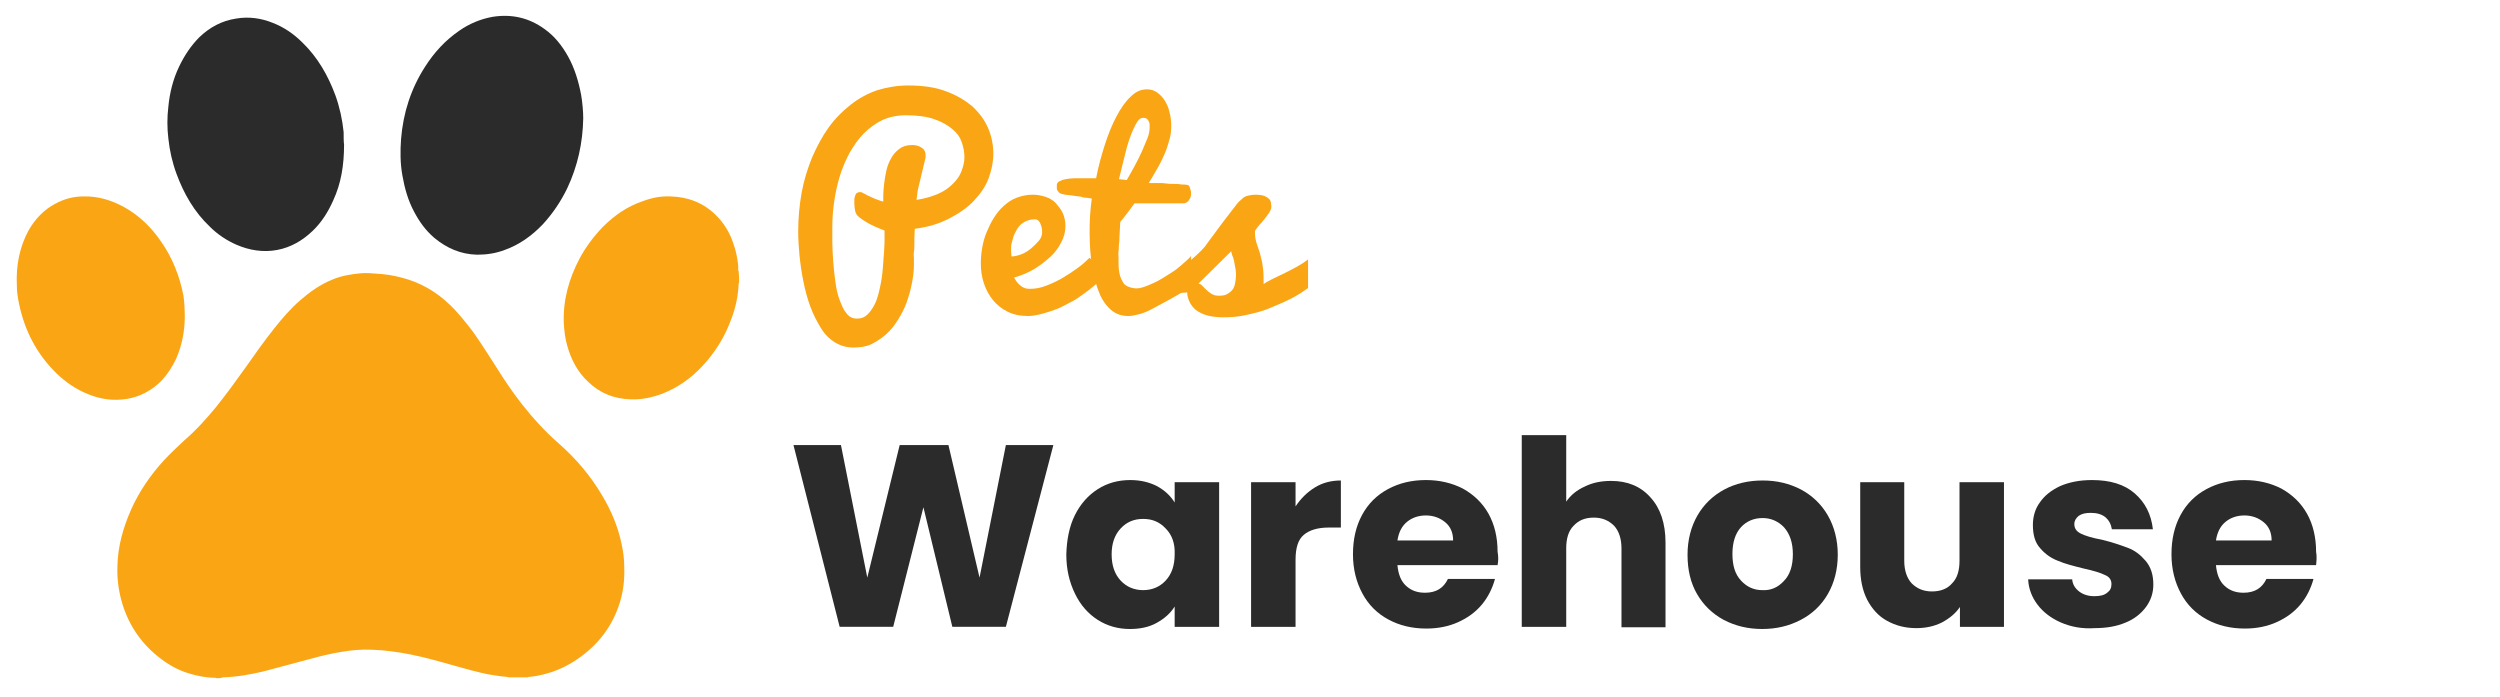
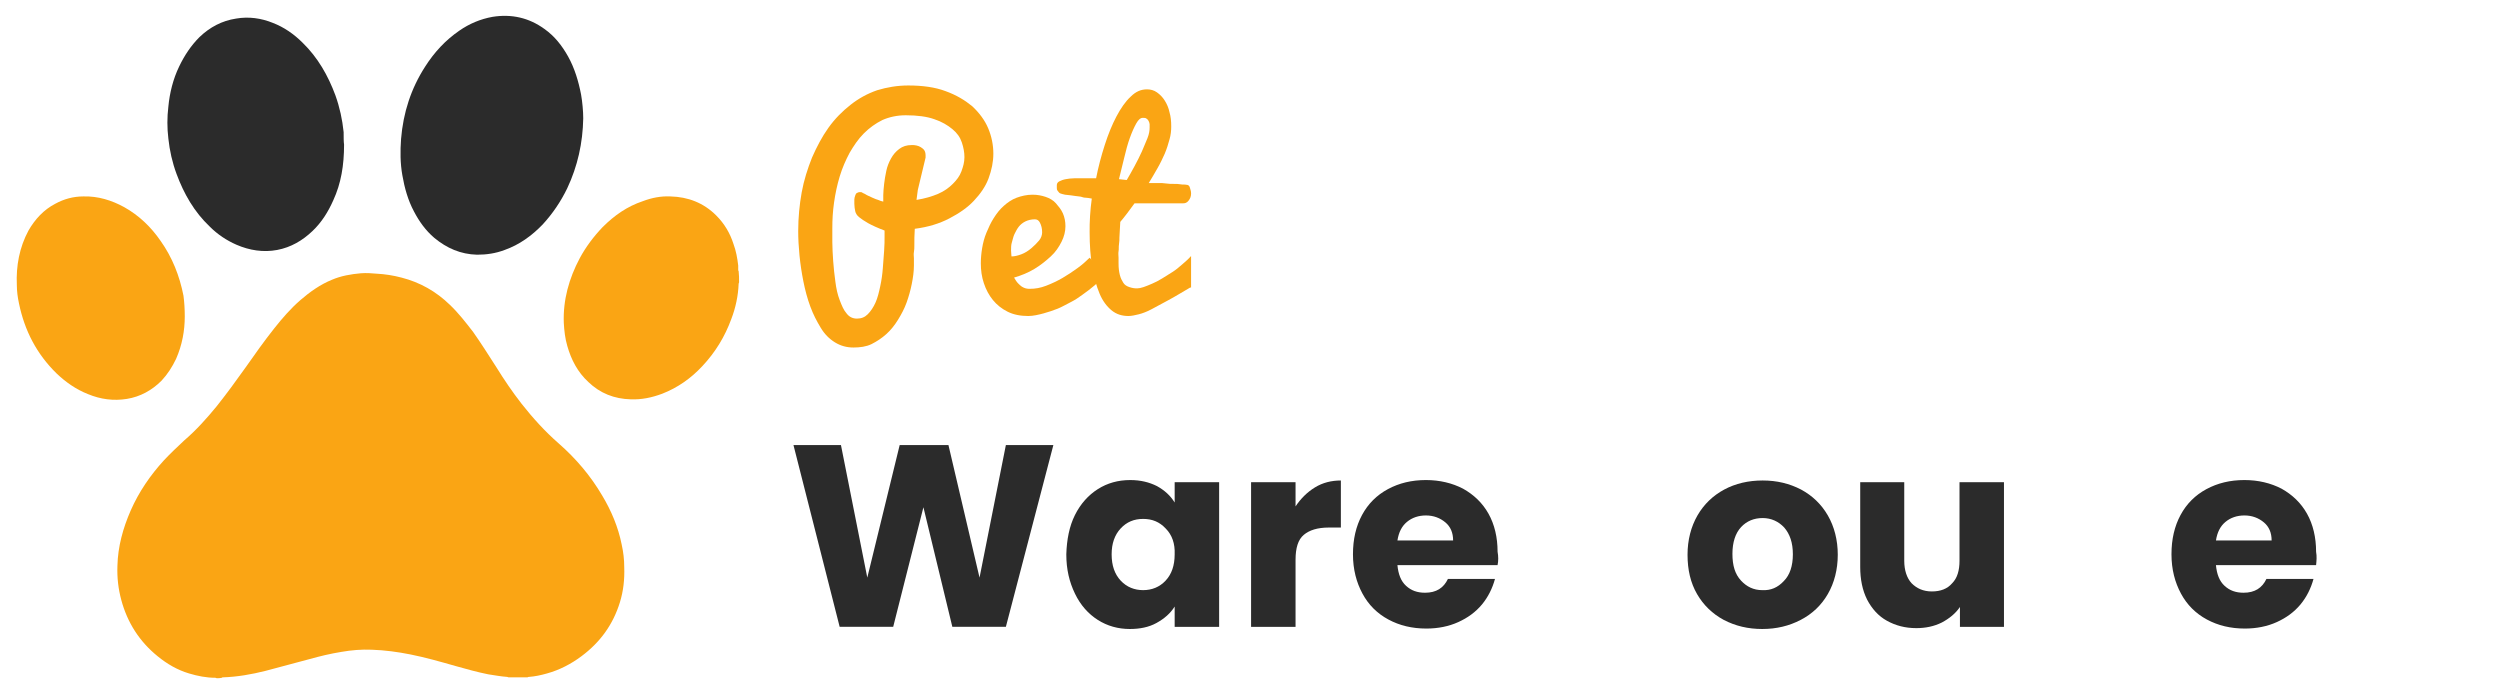
<svg xmlns="http://www.w3.org/2000/svg" version="1.1" id="Layer_1" x="0px" y="0px" viewBox="0 0 579.1 161.4" style="enable-background:new 0 0 579.1 161.4;" xml:space="preserve">
  <style type="text/css">
	.st0{fill:#FAA514;}
	.st1{fill:#2B2B2B;}
</style>
  <g>
    <path class="st0" d="M210.4,19.8c3.3,0,6.2,0.4,8.6,1.3c2.5,0.9,4.5,2.1,6.2,3.5c1.6,1.5,2.9,3.2,3.7,5.1c0.8,1.9,1.2,3.9,1.2,5.9   c0,1.9-0.4,3.8-1.1,5.7s-1.9,3.6-3.4,5.2s-3.4,2.9-5.7,4.1s-4.9,2-8,2.4c-0.1,1.4-0.1,2.7-0.1,3.9c0,0.5,0,1-0.1,1.5s0,1,0,1.4   s0,0.8,0,1.1s0,0.5,0,0.6c0,1.4-0.2,2.8-0.5,4.3s-0.7,2.9-1.2,4.3s-1.2,2.7-2,4s-1.7,2.4-2.7,3.3c-1,0.9-2.2,1.7-3.4,2.3   s-2.7,0.8-4.2,0.8c-1.6,0-3-0.4-4.3-1.2c-1.3-0.8-2.4-1.9-3.3-3.4s-1.7-3-2.4-4.9s-1.2-3.8-1.6-5.8s-0.7-4-0.9-6s-0.3-3.9-0.3-5.7   c0-3.1,0.3-6.1,0.8-8.9s1.4-5.6,2.4-8.1c1.1-2.5,2.3-4.8,3.8-6.9c1.5-2.1,3.2-3.8,5.1-5.3c1.9-1.5,3.9-2.6,6.2-3.4   C205.5,20.2,207.9,19.8,210.4,19.8z M192.8,52.9c0,0.8,0,1.9,0,3.2s0.1,2.8,0.2,4.4s0.3,3.1,0.5,4.7s0.5,3,1,4.3s0.9,2.3,1.6,3.1   c0.6,0.8,1.4,1.2,2.4,1.2c1,0,1.8-0.3,2.5-1c0.7-0.7,1.3-1.6,1.8-2.7s0.8-2.4,1.1-3.8s0.5-2.8,0.6-4.2s0.2-2.7,0.3-4   s0.1-2.4,0.1-3.3v-1.4c-1.6-0.6-2.9-1.2-3.8-1.7s-1.6-1-2.1-1.4s-0.8-0.9-0.9-1.4s-0.2-1.1-0.2-1.7c0-0.4,0-0.7,0-1   s0.1-0.6,0.2-0.9s0.2-0.5,0.4-0.6s0.4-0.2,0.7-0.2c0.2,0,0.4,0,0.5,0.1s0.4,0.2,0.6,0.3c0.6,0.4,1.2,0.6,1.8,0.9s1,0.4,1.3,0.5   c0.4,0.2,0.8,0.3,1.2,0.4c0-0.3,0-0.8,0-1.5s0.1-1.6,0.2-2.6s0.3-2,0.5-3s0.6-2,1.1-2.9s1.1-1.6,1.9-2.2c0.8-0.6,1.7-0.9,2.9-0.9   c0.4,0,0.7,0,1.1,0.1c0.4,0.1,0.7,0.2,1,0.4c0.3,0.2,0.6,0.4,0.8,0.7c0.2,0.3,0.3,0.7,0.3,1.2c0,0.1,0,0.2,0,0.3s0,0.1,0,0.2   l-1.8,7.5l-0.3,2.3c1.9-0.3,3.6-0.8,5-1.4s2.5-1.4,3.4-2.3s1.6-1.8,2-2.9s0.7-2.1,0.7-3.3c0-1.1-0.2-2.2-0.6-3.4s-1.1-2.2-2.2-3.1   s-2.4-1.7-4.2-2.3c-1.7-0.6-3.9-0.9-6.6-0.9c-2,0-3.8,0.4-5.4,1.1c-1.6,0.8-3,1.8-4.3,3.1s-2.3,2.8-3.3,4.5   c-0.9,1.7-1.7,3.5-2.3,5.5s-1,3.9-1.3,6S192.8,50.9,192.8,52.9z" />
    <path class="st0" d="M238.2,73.2c-1.8,0-3.4-0.3-4.8-1s-2.5-1.6-3.4-2.7s-1.6-2.4-2.1-3.9s-0.7-3-0.7-4.6c0-1.1,0.1-2.3,0.3-3.5   s0.5-2.4,1-3.6s1-2.3,1.7-3.4s1.4-2,2.3-2.8s1.9-1.5,3-1.9s2.3-0.7,3.7-0.7c1.1,0,2.1,0.2,3,0.5s1.8,0.8,2.4,1.5s1.2,1.4,1.6,2.3   s0.6,1.9,0.6,3c0,1.2-0.3,2.4-0.9,3.6s-1.4,2.4-2.5,3.4s-2.3,2-3.8,2.9s-3,1.5-4.7,2c0.3,0.5,0.6,1,0.9,1.3s0.6,0.6,0.9,0.8   s0.6,0.3,0.9,0.4s0.7,0.1,1,0.1c1.2,0,2.4-0.2,3.7-0.7s2.6-1.1,3.8-1.8s2.4-1.5,3.5-2.3s2-1.6,2.8-2.4l3.8,3.9   c-1.7,1.8-3.5,3.3-5.5,4.7c-0.8,0.6-1.7,1.2-2.7,1.7s-2,1.1-3,1.5s-2.2,0.8-3.3,1.1S239.3,73.2,238.2,73.2z M234.3,59.4   c0.7,0,1.5-0.2,2.3-0.5s1.6-0.8,2.3-1.4s1.3-1.2,1.8-1.8s0.7-1.3,0.7-1.9c0-0.9-0.2-1.6-0.5-2.2s-0.7-0.8-1.2-0.8   c-0.8,0-1.6,0.2-2.2,0.5s-1.1,0.7-1.5,1.2s-0.7,1.1-1,1.7s-0.4,1.3-0.6,1.9s-0.2,1.3-0.2,1.9S234.3,59,234.3,59.4z" />
    <path class="st0" d="M275.7,66.6c-1.9,1.1-3.5,2.1-5,2.9s-2.8,1.5-3.9,2.1s-2.2,1-3,1.2s-1.7,0.4-2.4,0.4c-1.5,0-2.8-0.4-3.9-1.3   s-2.1-2.2-2.8-3.9s-1.3-3.7-1.7-6.1s-0.6-5.1-0.6-8.1c0-1.2,0-2.4,0.1-3.8s0.2-2.6,0.4-4c-0.6-0.1-1-0.2-1.4-0.2s-0.7-0.1-1-0.2   s-0.8-0.1-1.4-0.2s-1.4-0.2-2.4-0.3c-0.5-0.1-0.8-0.2-1.1-0.3s-0.4-0.4-0.6-0.6s-0.2-0.5-0.2-0.7s0-0.5,0-0.6   c0-0.4,0.2-0.7,0.6-0.9s0.9-0.4,1.5-0.5s1.2-0.2,2-0.2s1.4,0,2.1,0s1.2,0,1.8,0s0.9,0,1.1,0c0.5-2.6,1.2-5.2,2-7.7   c0.8-2.5,1.7-4.7,2.7-6.6c1-1.9,2.1-3.5,3.3-4.6c1.2-1.2,2.4-1.7,3.8-1.7c0.8,0,1.6,0.2,2.3,0.7s1.3,1.1,1.8,1.9   c0.5,0.8,0.9,1.7,1.1,2.7c0.3,1,0.4,2.1,0.4,3.3c0,1-0.1,2-0.4,3c-0.3,1.1-0.6,2.1-1.1,3.3c-0.5,1.1-1,2.2-1.7,3.4s-1.3,2.3-2,3.4   c0.2,0,0.5,0,0.9,0s0.9,0,1.4,0s1.1,0,1.7,0.1s1.2,0.1,1.8,0.1s1.1,0,1.6,0.1s0.9,0,1.3,0.1c0.4,0,0.7,0.2,0.8,0.6s0.3,0.8,0.3,1.4   c0,0.7-0.2,1.2-0.6,1.7s-0.8,0.6-1.3,0.6h-11.2c-0.6,0.8-1.1,1.5-1.7,2.3s-1.1,1.4-1.6,2c-0.1,1.2-0.1,2.4-0.2,3.6   c0,0.5,0,1-0.1,1.6s0,1.1-0.1,1.6s0,1,0,1.5s0,0.9,0,1.3c0,1.1,0.1,1.9,0.3,2.7s0.5,1.3,0.8,1.8s0.8,0.8,1.4,1s1.1,0.3,1.8,0.3   c0.4,0,0.9-0.1,1.5-0.3s1.3-0.5,2-0.8s1.5-0.7,2.3-1.2s1.6-1,2.4-1.5s1.5-1.1,2.3-1.8s1.4-1.2,2-1.9V66.6z M266.3,29.5   c0-0.2,0-0.5,0-0.7s-0.1-0.5-0.2-0.7s-0.2-0.4-0.5-0.6c-0.2-0.2-0.5-0.2-0.9-0.2c-0.5,0-1,0.4-1.5,1.3c-0.5,0.9-1,2-1.5,3.4   c-0.5,1.4-0.9,2.9-1.3,4.6s-0.8,3.3-1.2,4.9c0.3,0,0.6,0.1,0.9,0.1s0.6,0.1,0.9,0.1c0.6-1,1.2-2.1,1.8-3.2s1.2-2.3,1.7-3.4   s0.9-2.2,1.3-3.1C266.2,31,266.3,30.2,266.3,29.5z" />
-     <path class="st0" d="M273.9,61.9c1.1-0.9,2-1.7,2.7-2.3s1.3-1.2,1.8-1.7s0.9-1,1.3-1.6s0.9-1.2,1.4-1.9s1.2-1.6,2-2.7   s1.8-2.3,3-3.9c0.3-0.4,0.5-0.7,0.8-1s0.7-0.6,1-0.9s0.8-0.5,1.3-0.6s1-0.2,1.5-0.2c0.9,0,1.7,0.1,2.2,0.3s0.9,0.5,1.1,0.7   s0.4,0.6,0.4,0.9s0.1,0.6,0.1,0.8c0,0.5-0.2,1-0.6,1.6s-0.8,1.1-1.2,1.6s-0.9,1-1.3,1.5s-0.6,0.8-0.7,1c0,0.6,0,1.2,0.1,1.7   s0.2,1,0.4,1.5s0.3,1,0.5,1.5s0.3,1.2,0.5,1.9s0.3,1.5,0.4,2.4s0.1,2,0.1,3.3c0.7-0.5,1.5-0.9,2.3-1.3s1.7-0.8,2.5-1.2   s1.8-0.9,2.7-1.4s1.9-1.1,2.8-1.8l0,6.6c-1.2,0.9-2.6,1.8-4.2,2.6s-3.3,1.5-5,2.2s-3.5,1.1-5.3,1.5s-3.5,0.5-5.1,0.5   c-1.2,0-2.2-0.1-3.2-0.3s-1.9-0.6-2.6-1s-1.4-1.1-1.8-1.8s-0.8-1.6-0.8-2.7c-0.3,0.1-0.5,0.1-0.8,0.1s-0.5,0-0.8,0   c-0.3,0-0.6,0-0.9,0s-0.5-0.1-0.7-0.2s-0.4-0.3-0.5-0.6s-0.2-0.7-0.2-1.2c0-0.5,0.1-0.9,0.4-1.3s0.5-0.8,0.8-1.1s0.6-0.6,0.9-0.8   S273.7,62.1,273.9,61.9z M277.6,65.7c0.2,0,0.5,0.1,0.8,0.4s0.6,0.6,1,1s0.8,0.7,1.3,1s1,0.4,1.7,0.4c0.8,0,1.4-0.1,1.9-0.4   s0.9-0.6,1.2-1s0.5-0.9,0.6-1.5s0.2-1.1,0.2-1.7c0-0.5,0-1.1-0.1-1.6s-0.2-1.1-0.3-1.6s-0.2-1-0.4-1.4s-0.2-0.8-0.3-1.1L277.6,65.7   z" />
    <path class="st1" d="M244,103.1l-11,42.1h-12.4l-6.7-27.7l-7,27.7h-12.4l-10.7-42.1h11l6.1,30.7l7.5-30.7h11.3l7.2,30.7l6.1-30.7   H244z" />
    <path class="st1" d="M249,119.3c1.3-2.6,3.1-4.6,5.3-6c2.2-1.4,4.7-2.1,7.5-2.1c2.4,0,4.4,0.5,6.2,1.4c1.8,1,3.1,2.2,4.1,3.8v-4.7   h10.3v33.5h-10.3v-4.7c-1,1.6-2.4,2.8-4.2,3.8c-1.8,1-3.9,1.4-6.2,1.4c-2.7,0-5.2-0.7-7.4-2.1c-2.2-1.4-4-3.4-5.3-6.1s-2-5.6-2-9.1   C247.1,125,247.7,121.9,249,119.3z M270,122.4c-1.4-1.5-3.1-2.2-5.2-2.2s-3.8,0.7-5.2,2.2c-1.4,1.5-2.1,3.5-2.1,6   c0,2.6,0.7,4.6,2.1,6.1c1.4,1.5,3.2,2.2,5.2,2.2s3.8-0.7,5.2-2.2c1.4-1.5,2.1-3.5,2.1-6.1C272.2,125.9,271.5,123.9,270,122.4z" />
    <path class="st1" d="M304.6,112.9c1.8-1.1,3.8-1.6,6-1.6v10.9h-2.8c-2.6,0-4.5,0.6-5.8,1.7c-1.3,1.1-1.9,3-1.9,5.8v15.5h-10.3   v-33.5h10.3v5.6C301.3,115.5,302.8,114,304.6,112.9z" />
    <path class="st1" d="M346.9,130.9h-23.2c0.2,2.1,0.8,3.7,2,4.8s2.6,1.6,4.4,1.6c2.6,0,4.3-1.1,5.3-3.2h10.9c-0.6,2.2-1.6,4.2-3,5.9   c-1.5,1.8-3.3,3.1-5.5,4.1c-2.2,1-4.7,1.5-7.4,1.5c-3.3,0-6.2-0.7-8.8-2.1c-2.6-1.4-4.6-3.4-6-6c-1.4-2.6-2.2-5.6-2.2-9.1   c0-3.5,0.7-6.5,2.1-9.1c1.4-2.6,3.4-4.6,6-6c2.6-1.4,5.5-2.1,8.8-2.1c3.2,0,6.1,0.7,8.6,2c2.5,1.4,4.5,3.3,5.9,5.8   c1.4,2.5,2.1,5.5,2.1,8.8C347.1,128.9,347.1,129.9,346.9,130.9z M336.6,125.2c0-1.8-0.6-3.2-1.8-4.2c-1.2-1-2.7-1.6-4.5-1.6   c-1.7,0-3.2,0.5-4.4,1.5c-1.2,1-1.9,2.4-2.2,4.3H336.6z" />
-     <path class="st1" d="M382.3,115.2c2.3,2.5,3.5,6,3.5,10.5v19.6h-10.2V127c0-2.2-0.6-4-1.7-5.2c-1.2-1.2-2.7-1.9-4.7-1.9   c-2,0-3.5,0.6-4.7,1.9c-1.2,1.2-1.7,3-1.7,5.2v18.2h-10.3v-44.4h10.3v15.4c1-1.5,2.5-2.7,4.3-3.5c1.8-0.9,3.8-1.3,6.1-1.3   C376.9,111.4,380,112.6,382.3,115.2z" />
    <path class="st1" d="M399.3,143.6c-2.6-1.4-4.7-3.4-6.2-6c-1.5-2.6-2.2-5.6-2.2-9.1c0-3.4,0.8-6.5,2.3-9.1c1.5-2.6,3.6-4.6,6.2-6   c2.6-1.4,5.6-2.1,8.9-2.1c3.3,0,6.2,0.7,8.9,2.1c2.6,1.4,4.7,3.4,6.2,6c1.5,2.6,2.3,5.7,2.3,9.1c0,3.4-0.8,6.5-2.3,9.1   c-1.5,2.6-3.6,4.6-6.3,6c-2.7,1.4-5.6,2.1-8.9,2.1C404.9,145.7,402,145,399.3,143.6z M413.2,134.6c1.4-1.4,2.1-3.5,2.1-6.2   c0-2.7-0.7-4.7-2-6.2c-1.3-1.4-3-2.2-5-2.2c-2,0-3.7,0.7-5,2.1c-1.3,1.4-2,3.5-2,6.2c0,2.7,0.6,4.7,2,6.2c1.3,1.4,2.9,2.2,4.9,2.2   C410.2,136.8,411.8,136.1,413.2,134.6z" />
    <path class="st1" d="M464.2,111.7v33.5H454v-4.6c-1,1.5-2.5,2.7-4.2,3.6c-1.8,0.9-3.8,1.3-5.9,1.3c-2.6,0-4.8-0.6-6.8-1.7   c-2-1.1-3.5-2.8-4.6-4.9c-1.1-2.2-1.6-4.7-1.6-7.6v-19.6h10.2v18.2c0,2.2,0.6,4,1.7,5.2c1.2,1.2,2.7,1.9,4.7,1.9   c2,0,3.6-0.6,4.7-1.9c1.2-1.2,1.7-3,1.7-5.2v-18.2H464.2z" />
-     <path class="st1" d="M477.4,144.2c-2.3-1-4.1-2.4-5.4-4.1c-1.3-1.7-2.1-3.7-2.2-5.9H480c0.1,1.2,0.7,2.1,1.6,2.8s2.1,1.1,3.5,1.1   c1.3,0,2.3-0.2,3-0.8c0.7-0.5,1-1.1,1-2c0-1-0.5-1.7-1.5-2.1c-1-0.5-2.6-1-4.9-1.5c-2.4-0.6-4.4-1.1-6-1.8c-1.6-0.6-3-1.6-4.1-2.9   c-1.2-1.3-1.7-3.1-1.7-5.4c0-1.9,0.5-3.7,1.6-5.2c1.1-1.6,2.6-2.8,4.7-3.8c2.1-0.9,4.5-1.4,7.4-1.4c4.2,0,7.5,1,9.9,3.1   c2.4,2.1,3.8,4.8,4.2,8.3h-9.5c-0.2-1.2-0.7-2.1-1.5-2.8c-0.9-0.7-2-1-3.4-1c-1.2,0-2.1,0.2-2.8,0.7c-0.6,0.5-1,1.1-1,1.9   c0,1,0.5,1.7,1.5,2.2c1,0.5,2.6,1,4.8,1.4c2.5,0.6,4.5,1.3,6.1,1.9c1.6,0.6,2.9,1.6,4.1,3c1.2,1.4,1.8,3.2,1.8,5.5   c0,2-0.6,3.7-1.7,5.2c-1.1,1.5-2.7,2.8-4.7,3.6c-2.1,0.9-4.5,1.3-7.2,1.3C482.3,145.7,479.7,145.2,477.4,144.2z" />
    <path class="st1" d="M536.5,130.9h-23.2c0.2,2.1,0.8,3.7,2,4.8s2.6,1.6,4.4,1.6c2.6,0,4.3-1.1,5.3-3.2h10.9c-0.6,2.2-1.6,4.2-3,5.9   c-1.5,1.8-3.3,3.1-5.5,4.1c-2.2,1-4.7,1.5-7.4,1.5c-3.3,0-6.2-0.7-8.8-2.1c-2.6-1.4-4.6-3.4-6-6c-1.4-2.6-2.2-5.6-2.2-9.1   c0-3.5,0.7-6.5,2.1-9.1c1.4-2.6,3.4-4.6,6-6c2.6-1.4,5.5-2.1,8.8-2.1c3.2,0,6.1,0.7,8.6,2c2.5,1.4,4.5,3.3,5.9,5.8   c1.4,2.5,2.1,5.5,2.1,8.8C536.7,128.9,536.6,129.9,536.5,130.9z M526.2,125.2c0-1.8-0.6-3.2-1.8-4.2c-1.2-1-2.7-1.6-4.5-1.6   c-1.7,0-3.2,0.5-4.4,1.5c-1.2,1-1.9,2.4-2.2,4.3H526.2z" />
  </g>
  <g>
    <path class="st0" d="M50.2,157.1c-0.1,0-0.2-0.1-0.3-0.1c-2.1,0-4.1-0.4-6.1-1c-2.7-0.8-5.1-2.2-7.3-4c-4.2-3.4-7-7.8-8.4-13   c-0.7-2.6-1-5.2-0.9-7.9c0.1-4.5,1.3-8.8,3.1-12.9c1.9-4.3,4.5-8.1,7.7-11.6c1.5-1.6,3.1-3.1,4.7-4.6c2.8-2.4,5.2-5.1,7.5-7.9   c2.3-2.9,4.5-5.9,6.7-9c2.1-3,4.3-6.1,6.6-9c1.9-2.4,3.8-4.6,6.1-6.6c2.2-1.9,4.6-3.6,7.3-4.7c2.1-0.9,4.4-1.3,6.7-1.5   c1.3-0.1,2.5,0,3.7,0.1c1.9,0.1,3.8,0.4,5.7,0.9c4.3,1.1,8,3.2,11.2,6.3c2,1.9,3.7,4.1,5.4,6.3c1.9,2.7,3.6,5.4,5.4,8.2   c1.8,2.9,3.7,5.7,5.8,8.4c2.6,3.3,5.4,6.4,8.6,9.2c4,3.5,7.4,7.5,10.1,12.1c2.1,3.5,3.7,7.3,4.5,11.3c0.4,1.8,0.6,3.5,0.6,5.3   c0.1,2.8-0.2,5.5-1,8.1c-1.6,5.2-4.6,9.3-8.9,12.5c-2.4,1.8-5.1,3.2-8,4c-1.4,0.4-2.8,0.7-4.2,0.8c-0.1,0-0.2,0-0.3,0.1   c-1.5,0-2.9,0-4.4,0c-0.1,0-0.2-0.1-0.3-0.1c-1.5-0.1-3-0.4-4.4-0.6c-2.5-0.5-5-1.2-7.5-1.9c-3.5-1-7-2-10.5-2.7c-3-0.6-6-1-9-1.1   c-2.4-0.1-4.7,0.1-7,0.5c-2.5,0.4-5,1-7.5,1.7c-3.4,0.9-6.7,1.8-10.1,2.7c-3.2,0.8-6.5,1.4-9.9,1.5c-0.1,0-0.1,0-0.2,0.1   C51,157.1,50.6,157.1,50.2,157.1z" />
    <path class="st0" d="M171.2,65.4c0,0.1-0.1,0.2-0.1,0.3c-0.1,2.8-0.7,5.6-1.7,8.2c-1.5,4.1-3.7,7.7-6.7,10.9   c-2.6,2.8-5.7,5-9.3,6.4c-2.4,0.9-4.8,1.4-7.3,1.3c-3.8-0.1-7.1-1.4-9.8-4c-2.5-2.3-4-5.2-4.9-8.4c-0.5-1.7-0.7-3.5-0.8-5.3   c-0.2-5.3,1.2-10.3,3.7-15c1.4-2.6,3.2-5,5.3-7.2c2.7-2.7,5.7-4.8,9.3-6c2.1-0.8,4.2-1.2,6.4-1.1c4.1,0.1,7.7,1.5,10.6,4.4   c1.9,1.9,3.2,4.1,4,6.6c0.6,1.6,0.9,3.3,1.1,5c0,0.3,0,0.7,0,1c0,0.1,0,0.2,0.1,0.3C171.2,63.6,171.2,64.5,171.2,65.4z" />
    <path class="st1" d="M135.1,27.4c-0.1,5.7-1.3,11.1-3.7,16.2c-1.5,3.1-3.4,5.9-5.7,8.4c-2.5,2.6-5.4,4.7-8.8,5.9   c-2.1,0.8-4.2,1.1-6.4,1.1c-3.8-0.1-7-1.5-9.9-3.9c-2-1.7-3.5-3.8-4.7-6.1c-1.4-2.6-2.2-5.5-2.7-8.4c-0.5-2.8-0.5-5.6-0.3-8.4   c0.5-6.1,2.3-11.7,5.6-16.8c2.1-3.3,4.7-6.1,7.9-8.3c2.3-1.6,4.9-2.7,7.7-3.2c4.4-0.7,8.4,0.2,12,2.8c2.4,1.7,4.1,3.9,5.5,6.4   c1.5,2.7,2.4,5.7,3,8.8C134.9,23.6,135.1,25.8,135.1,27.4z" />
    <path class="st1" d="M79.7,33.5c0,4.8-0.7,9-2.5,12.9c-1.2,2.7-2.7,5.1-4.8,7.1c-2.3,2.2-5,3.8-8.2,4.4c-3.2,0.6-6.4,0.1-9.4-1.2   c-2.3-1-4.4-2.4-6.2-4.2c-3.6-3.4-6-7.6-7.7-12.2c-1-2.7-1.6-5.4-1.9-8.2c-0.3-2.5-0.3-4.9,0-7.4c0.3-3.2,1.1-6.4,2.5-9.3   c1.2-2.5,2.7-4.8,4.7-6.8c2.4-2.3,5.2-3.8,8.5-4.3c2.9-0.5,5.8-0.1,8.5,1c2.6,1,4.9,2.6,6.9,4.6c3.5,3.4,5.9,7.6,7.6,12.2   c1,2.8,1.6,5.6,1.9,8.5C79.6,31.7,79.6,32.9,79.7,33.5z" />
    <path class="st0" d="M42.8,73.3c0,3.3-0.6,6.6-2,9.8c-0.9,1.9-2,3.6-3.4,5.1c-2.2,2.2-4.9,3.7-8,4.2c-3.1,0.5-6.1,0.1-9-1.1   c-2.8-1.1-5.2-2.8-7.3-4.8c-4.6-4.5-7.4-9.9-8.7-16.2c-0.3-1.4-0.5-2.8-0.5-4.3c-0.2-4.4,0.6-8.7,2.7-12.6c1.5-2.6,3.5-4.8,6.2-6.2   c2-1.1,4.2-1.7,6.5-1.7c3.4-0.1,6.6,0.9,9.5,2.5c3.4,1.9,6.2,4.6,8.4,7.8c2.7,3.8,4.4,8.1,5.3,12.7C42.7,70,42.8,71.6,42.8,73.3z" />
  </g>
</svg>